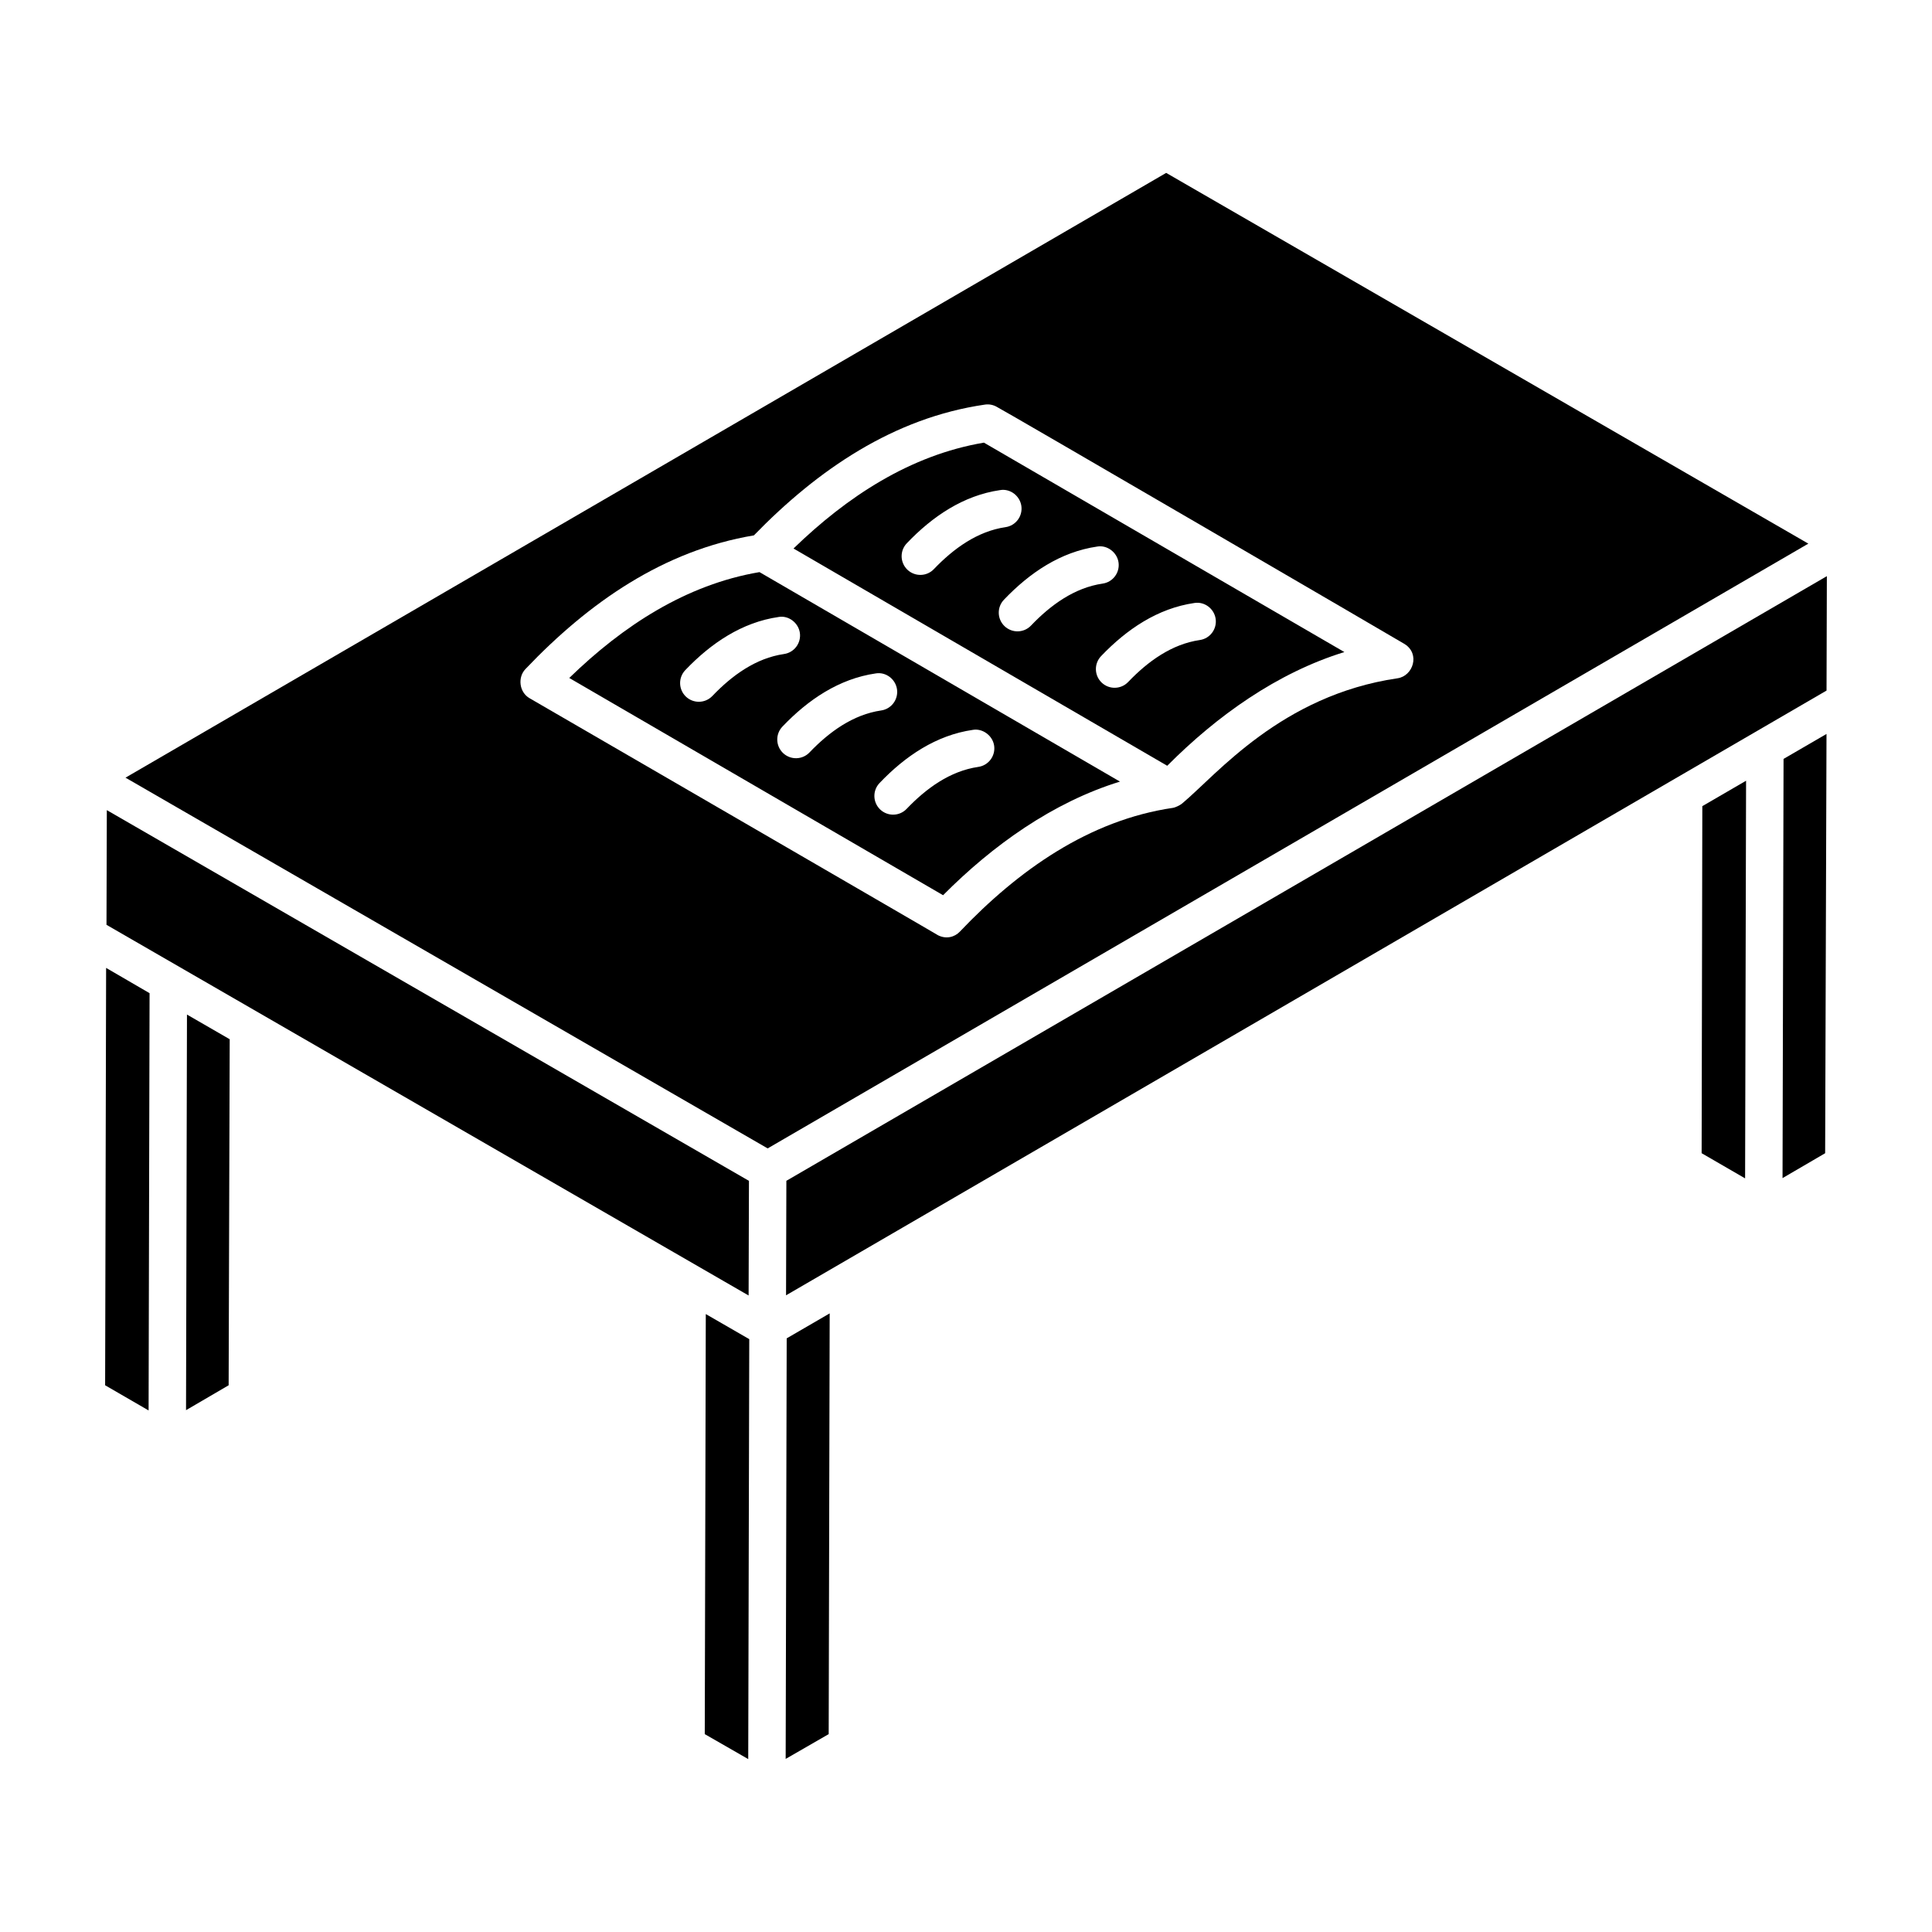
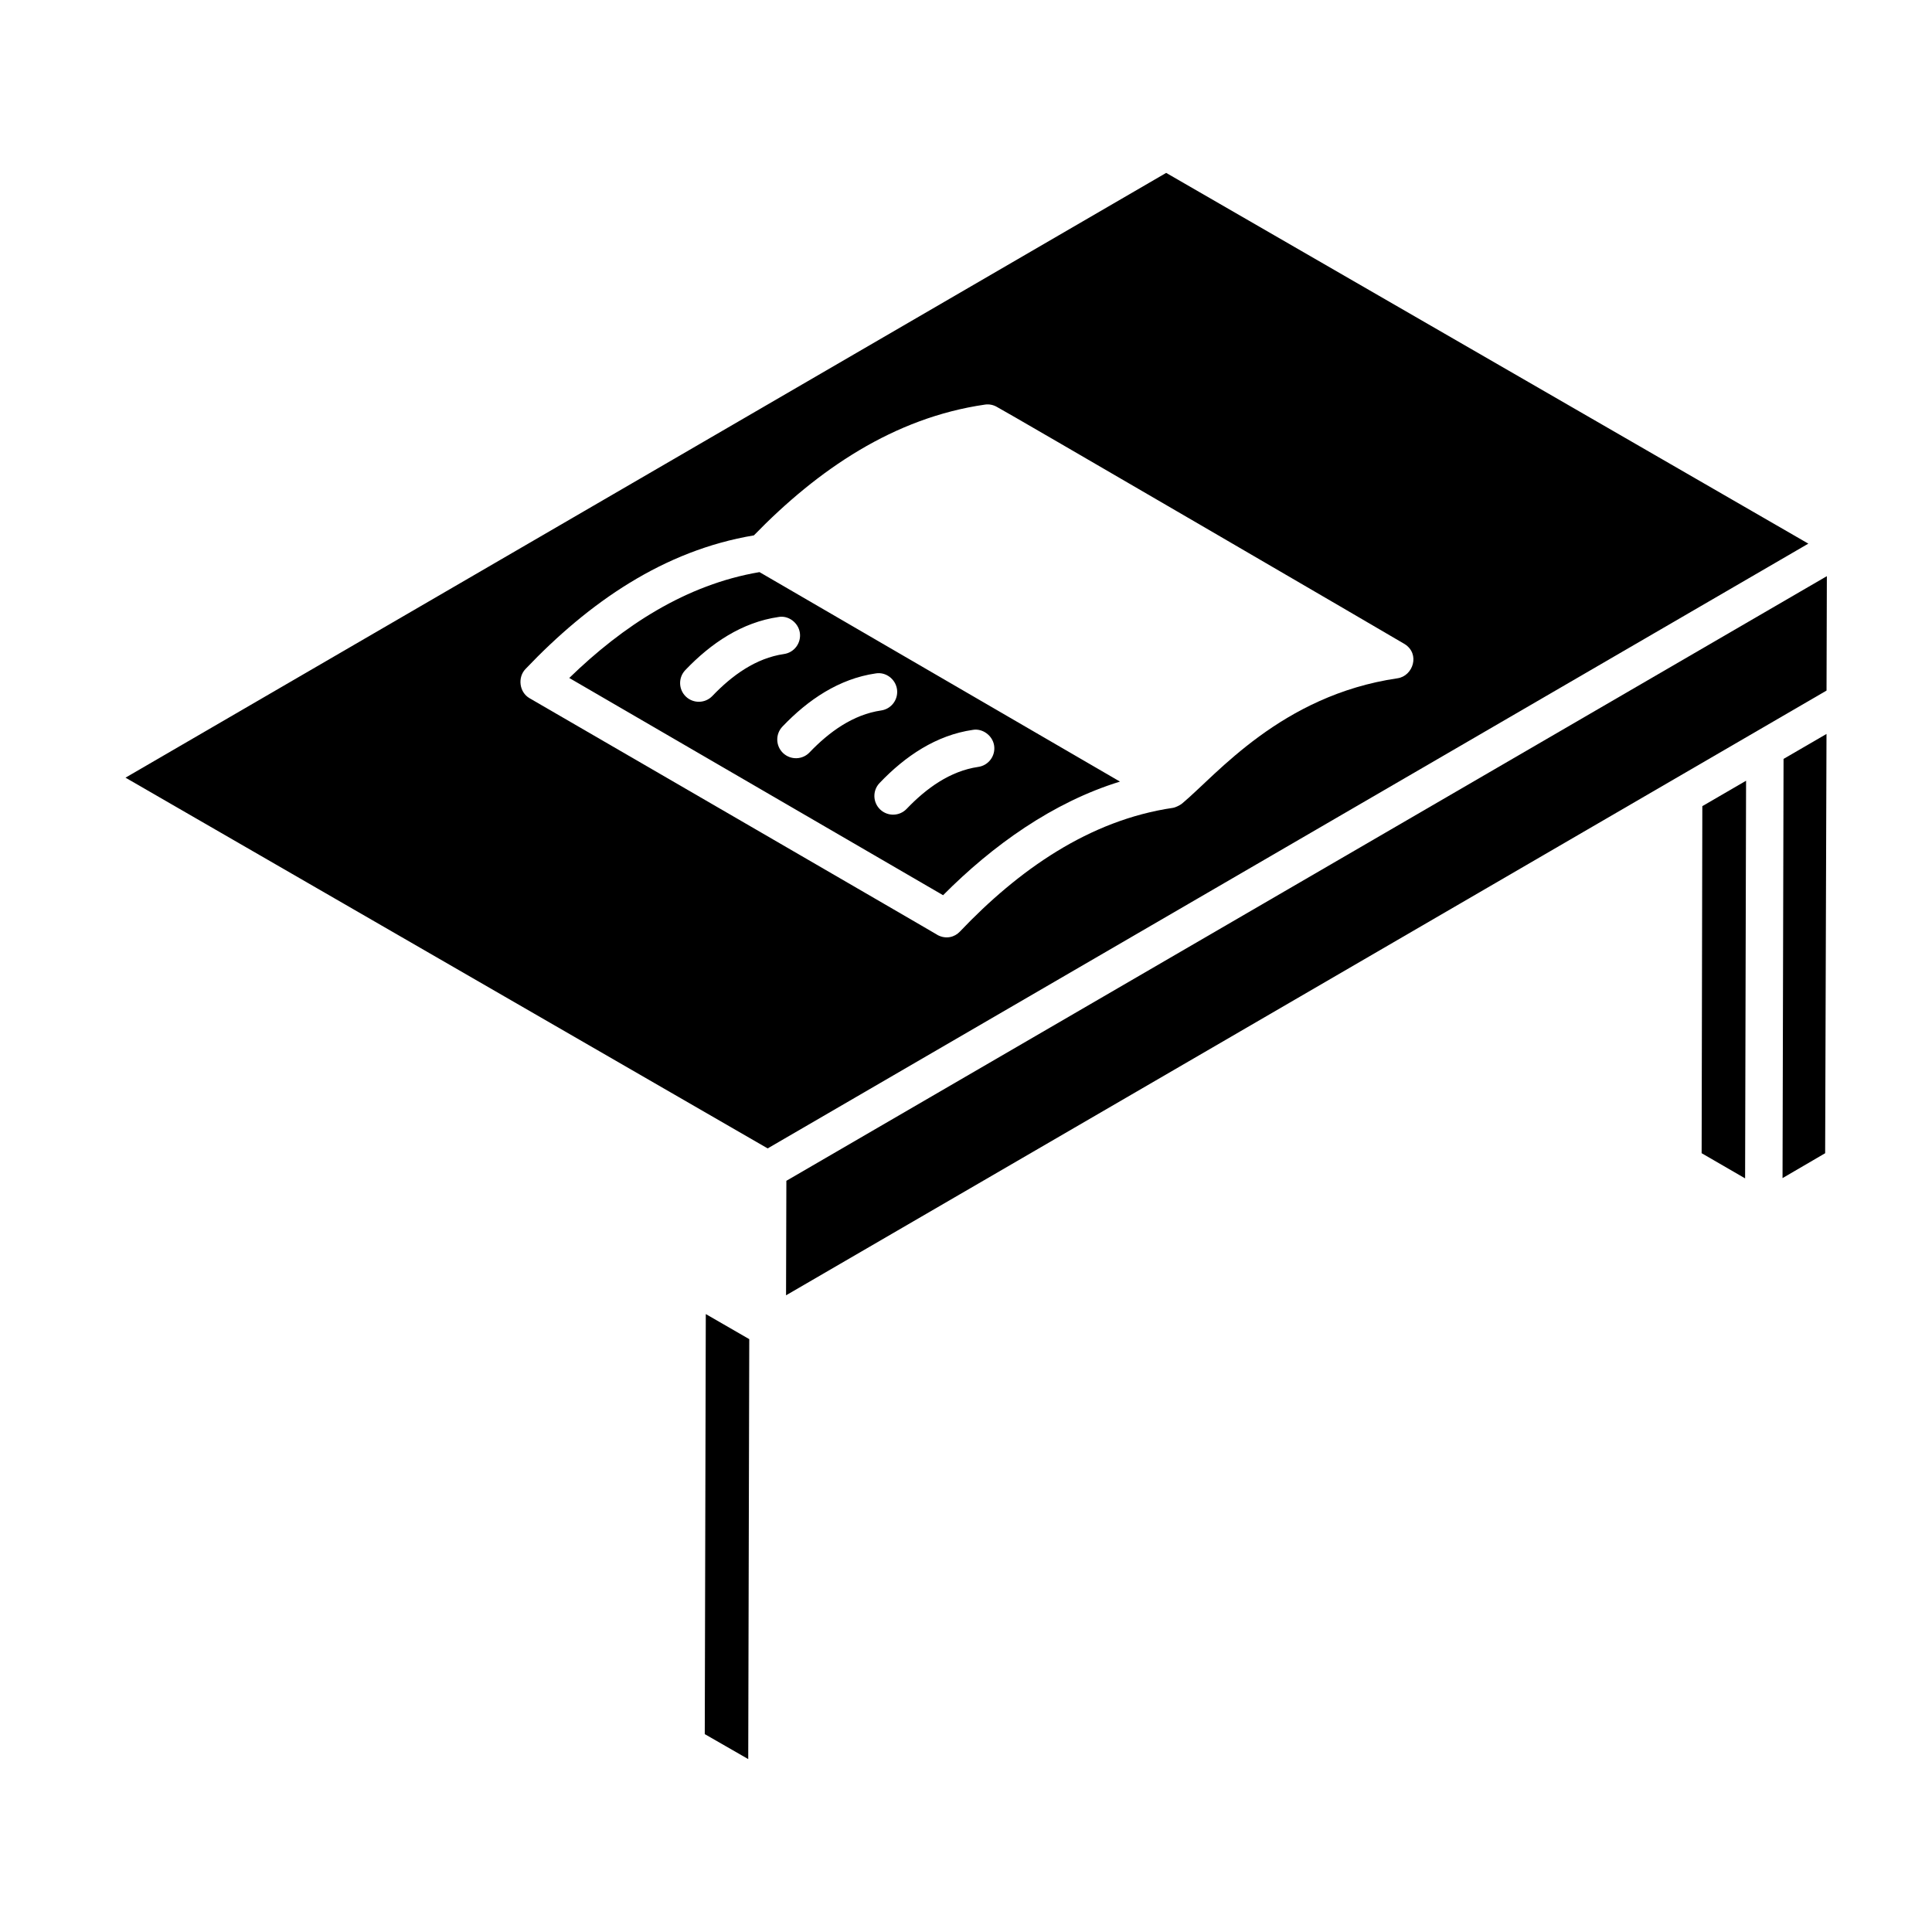
<svg xmlns="http://www.w3.org/2000/svg" fill="#000000" width="800px" height="800px" version="1.1" viewBox="144 144 512 512">
  <g>
    <path d="m616.39 456.21 11.293-6.594 0.359-111.11-11.383 6.613z" />
    <path d="m330.77 603.56 11.52 6.617 0.273-111.29-11.52-6.648z" />
-     <path d="m342.48 456.94-170.17-98.246-0.09 30.391c26.734 15.434 143.43 82.801 170.17 98.234-0.004 1.844 0.086-28.582 0.09-30.379z" />
-     <path d="m354.29 289.36c2.066 1.199-5.152-2.996 99.039 57.578 13.164-13.234 29.113-24.633 46.945-30.137l-95.52-55.496c-19.547 3.301-36.281 14.316-50.465 28.055zm111.87 18.637c0.387 2.711-1.492 5.227-4.195 5.617-7.473 1.09-13.773 5.668-18.996 11.125-1.883 1.977-5.039 2.047-7.016 0.156-1.977-1.895-2.043-5.031-0.156-7.016 6.797-7.109 14.977-12.664 24.734-14.082 2.664-0.43 5.231 1.484 5.629 4.199zm-25.738-14.957c0.387 2.711-1.492 5.227-4.203 5.617-7.461 1.09-13.777 5.66-18.988 11.121-1.848 1.949-4.984 2.086-7.016 0.164-1.977-1.895-2.055-5.031-0.156-7.016 6.785-7.106 14.969-12.676 24.742-14.086 2.559-0.445 5.223 1.48 5.621 4.199zm-25.75-14.957c0.387 2.711-1.492 5.227-4.195 5.617-7.457 1.09-13.777 5.676-18.988 11.121-1.848 1.949-4.984 2.086-7.016 0.164-1.977-1.895-2.055-5.031-0.156-7.016 6.801-7.133 15.004-12.676 24.723-14.086 2.637-0.461 5.234 1.48 5.633 4.199z" />
-     <path d="m193.3 517.71 11.293-6.598 0.281-91.703-11.324-6.539c-0.09 38.805-0.195 83.406-0.25 104.84z" />
-     <path d="m171.86 511.11 11.52 6.672 0.258-110.58-11.516-6.699z" />
    <path d="m294.86 323.67 99.066 57.57c13.148-13.23 29.125-24.641 46.879-30.109-37.664-21.887-70.426-40.926-95.531-55.516-19.457 3.293-36.199 14.242-50.414 28.055zm112.6 17.949c0.387 2.711-1.492 5.227-4.203 5.617-7.504 1.098-13.789 5.688-18.988 11.121-1.848 1.949-4.984 2.086-7.016 0.164-1.977-1.895-2.055-5.031-0.156-7.016 6.789-7.121 15.004-12.684 24.742-14.086 2.531-0.434 5.227 1.484 5.621 4.199zm-25.746-14.957c0.387 2.711-1.492 5.227-4.195 5.617-7.457 1.09-13.777 5.676-18.988 11.121-1.848 1.949-4.984 2.086-7.016 0.164-1.977-1.895-2.055-5.031-0.156-7.016 6.801-7.133 15.004-12.676 24.723-14.086 2.668-0.449 5.234 1.484 5.633 4.199zm-25.742-14.957c0.387 2.711-1.492 5.227-4.203 5.617-7.481 1.094-13.766 5.66-18.988 11.125-1.934 2.008-5.07 2.019-7.016 0.156-1.977-1.895-2.043-5.039-0.156-7.016 6.82-7.137 15.016-12.68 24.742-14.082 2.551-0.465 5.223 1.477 5.621 4.199z" />
-     <path d="m352.21 610.13 11.402-6.57 0.262-111.5-11.391 6.617z" />
    <path d="m453.05 189.82-275.79 160.27c170.7 98.551 163.29 94.273 170.18 98.25 163.1-94.781 112.44-65.344 275.79-160.27zm61.32 133.93c-30.855 4.519-47.949 25.562-57.059 33.156-0.727 0.609-1.984 1.113-2.414 1.176-22.246 3.246-41.039 16.523-56.527 32.812-1.387 1.469-3.625 2.055-5.812 0.945 1.004 0.508-107.23-62.23-108.22-62.805-2.762-1.602-3.18-5.523-1.105-7.707 16.848-17.711 36.668-31.449 60.555-35.445 16.965-17.457 37.125-31.172 61.219-34.656 1.094-0.168 2.238 0.055 3.195 0.621 1.023 0.41 107.03 62.191 108.05 62.84 4.16 2.633 2.223 8.461-1.879 9.062z" />
    <path d="m352.31 487.27c54.336-31.582 179.36-104.2 275.74-160.26l0.086-30.324-275.74 160.24c0.008-1.969-0.086 29.297-0.086 30.34z" />
    <path d="m594.95 449.61 11.52 6.672c0.062-25.238 0.238-96.699 0.258-105.38l-11.594 6.738z" />
  </g>
</svg>